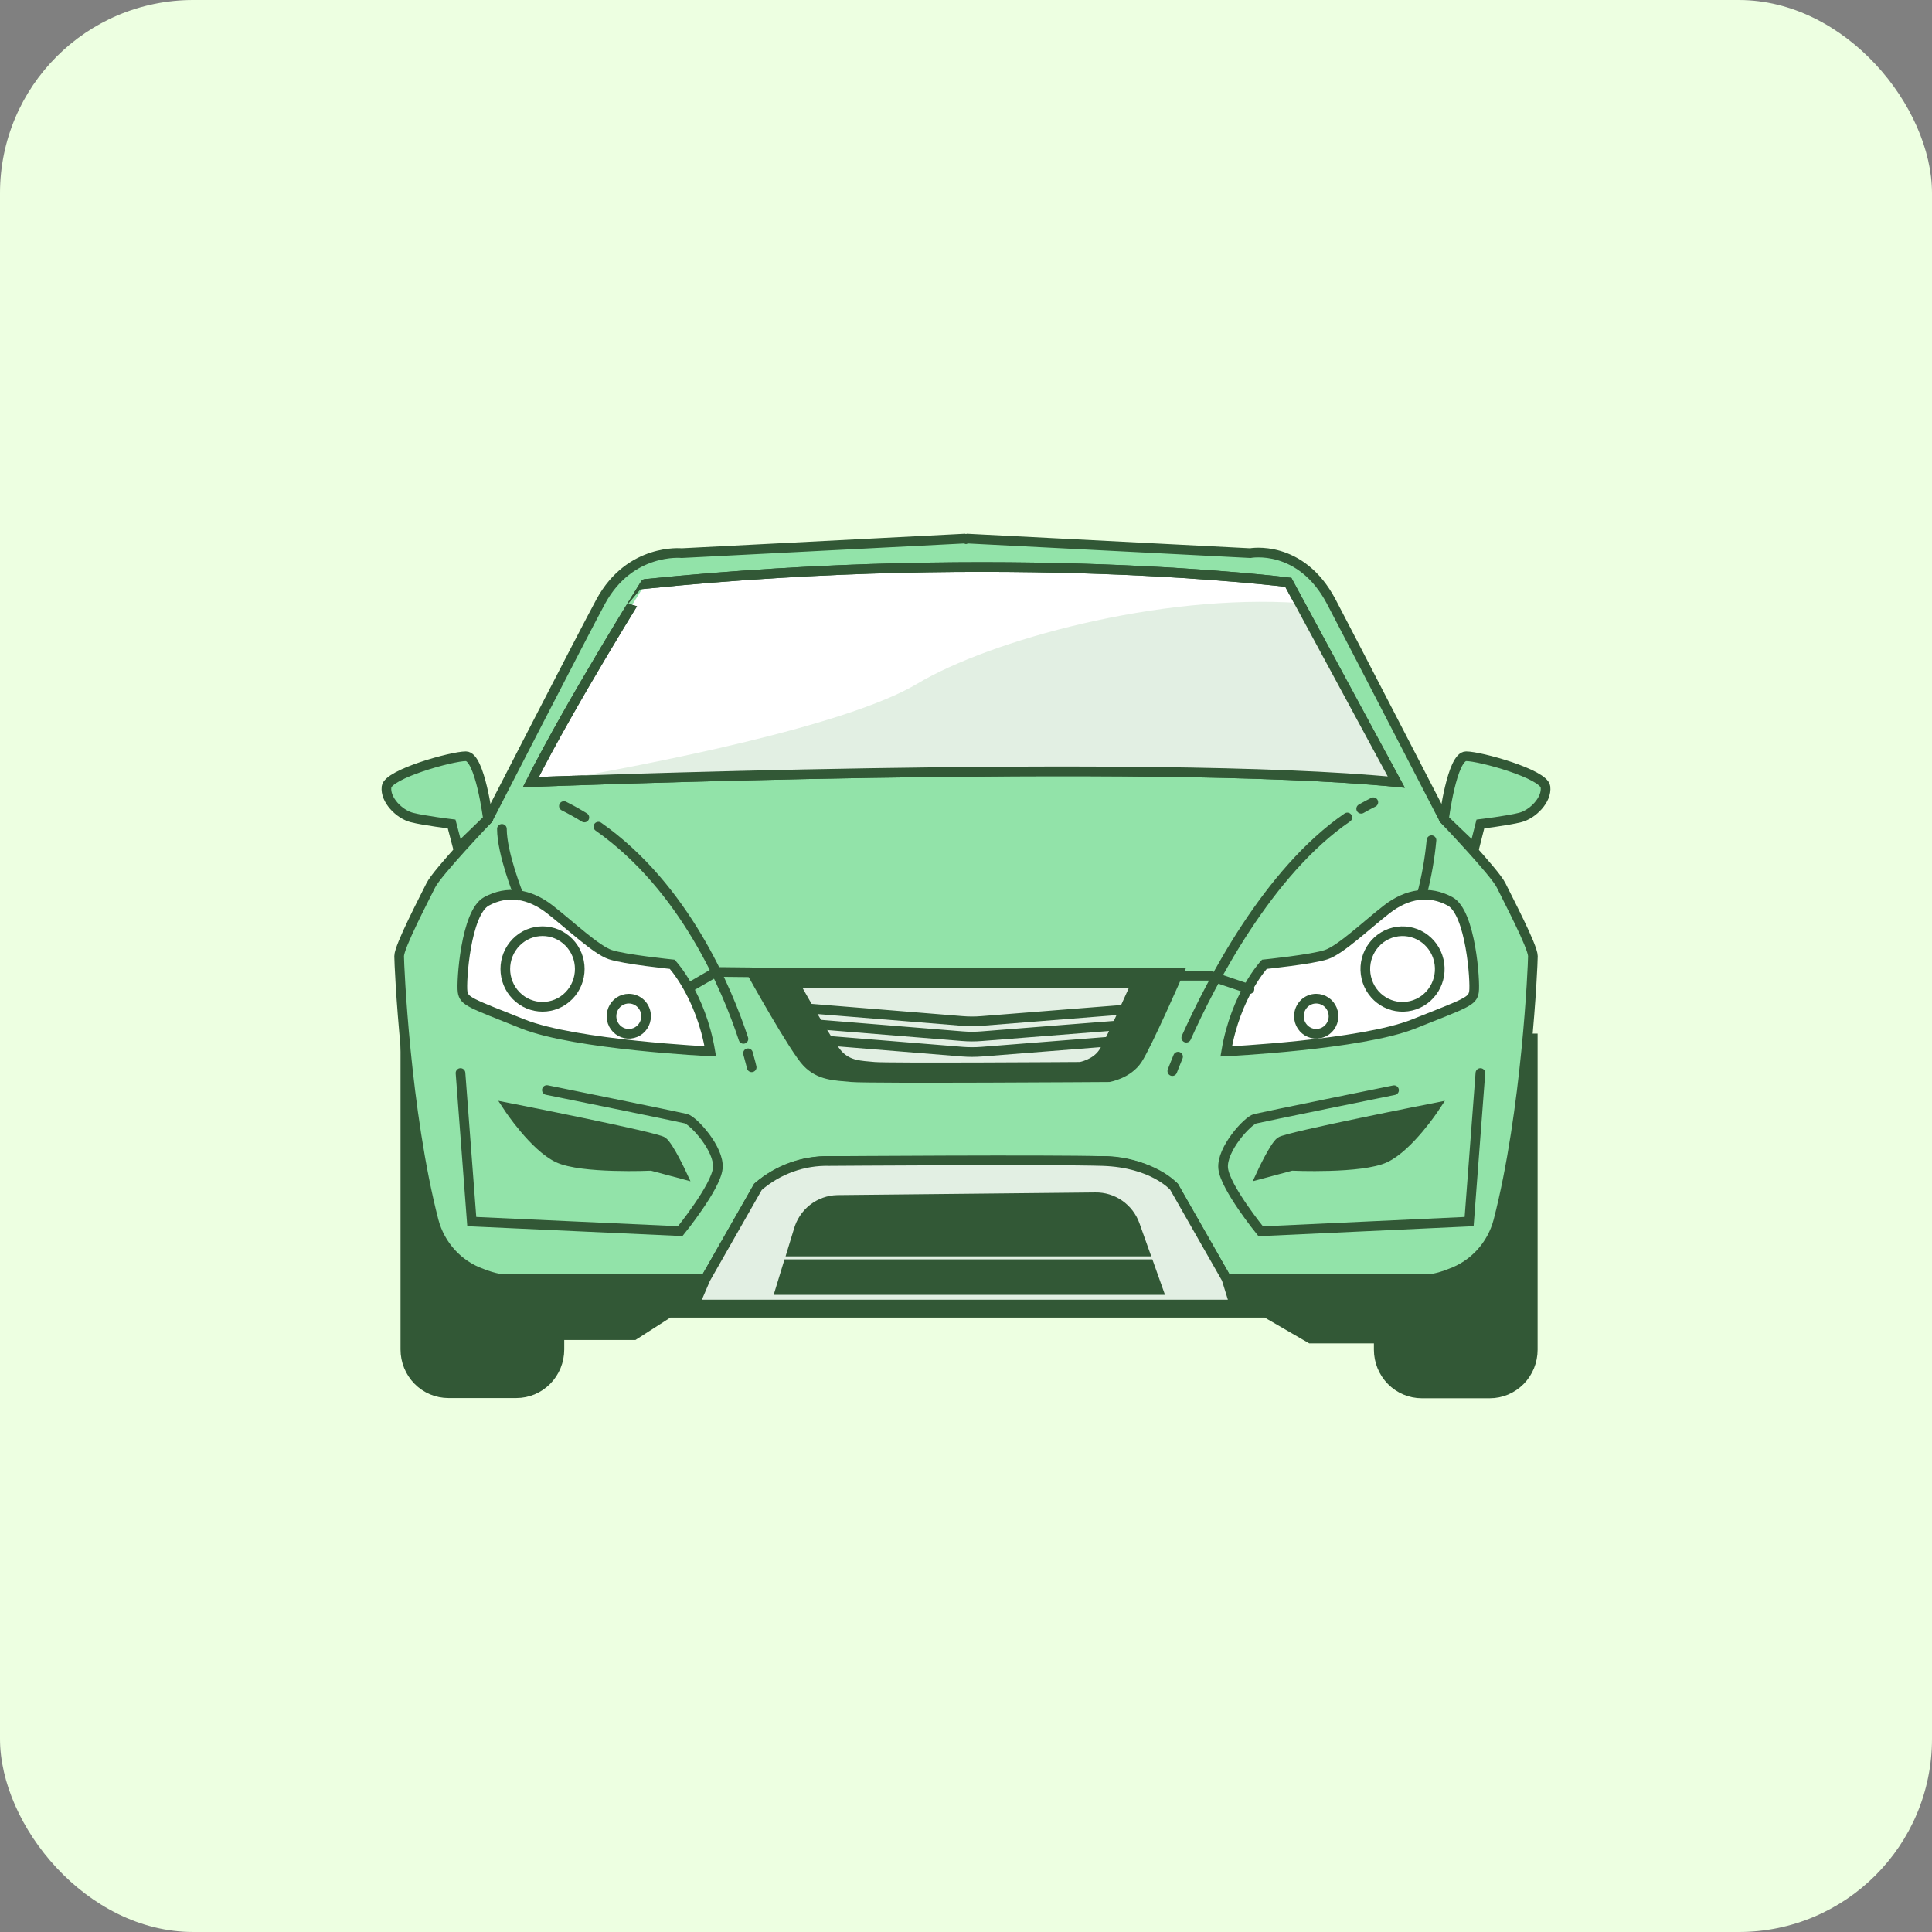
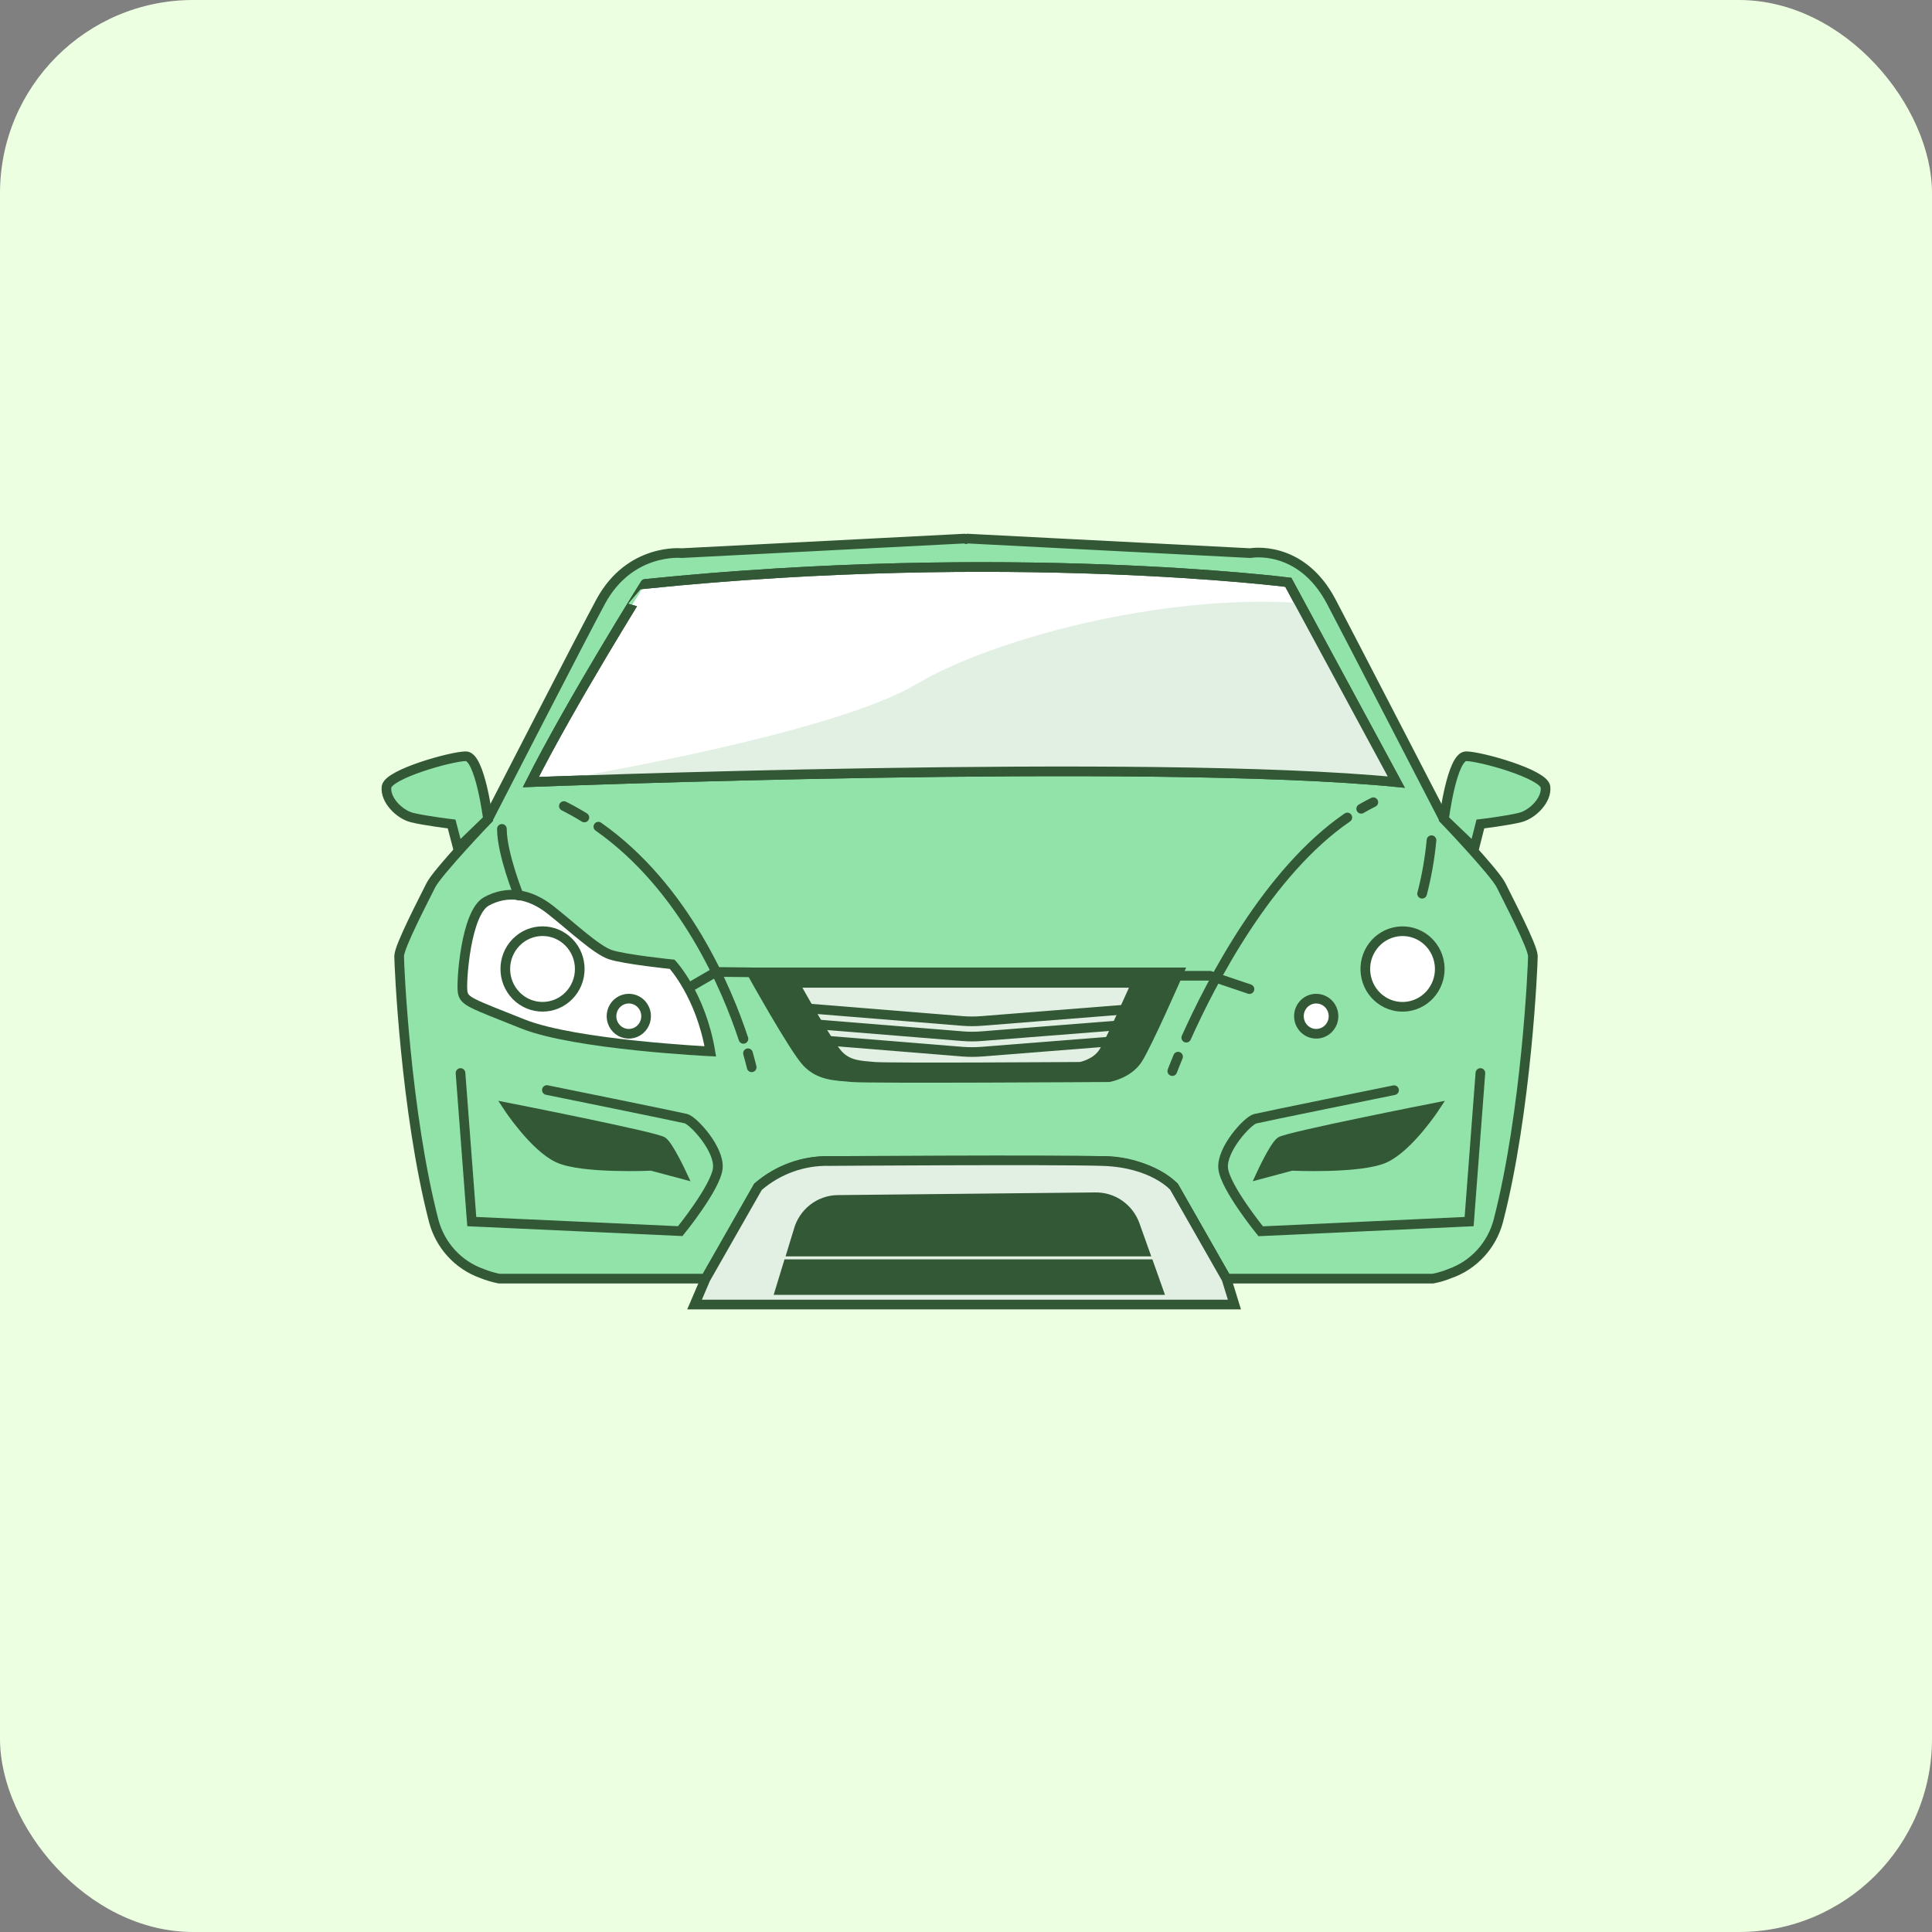
<svg xmlns="http://www.w3.org/2000/svg" width="160" height="160" viewBox="0 0 160 160" fill="none">
  <rect x="0" y="0" width="160" height="160" fill="#808080" stroke="none" />
  <rect width="160" height="160" rx="16" fill="#EDFFE1" />
  <rect x="52" y="51.41" width="55.999" height="56" rx="28" fill="white" />
-   <path d="M114.181 85.996V103.644H46.328V85.996H33.57V111.756C33.569 112.232 33.661 112.703 33.84 113.143C34.019 113.582 34.281 113.982 34.612 114.318C34.943 114.655 35.337 114.922 35.77 115.104C36.202 115.286 36.666 115.379 37.135 115.379H42.763C43.708 115.379 44.614 114.998 45.282 114.32C45.951 113.642 46.327 112.722 46.328 111.762V110.573H52.508L55.401 108.716H104.845L108.528 110.852H114.181V111.781C114.182 112.74 114.558 113.66 115.226 114.338C115.895 115.016 116.801 115.397 117.745 115.397H123.374C123.842 115.398 124.305 115.304 124.738 115.123C125.17 114.941 125.563 114.675 125.894 114.339C126.225 114.003 126.488 113.604 126.667 113.166C126.846 112.727 126.938 112.256 126.938 111.781V85.996H114.181Z" fill="#325836" stroke="#325836" stroke-width="0.8" stroke-miterlimit="10" stroke-linecap="round" />
  <path d="M124.313 73.316C123.788 72.245 119.581 67.839 119.581 67.839C119.581 67.839 111.577 52.34 110.244 49.813C107.714 45.02 103.537 45.807 103.537 45.807L80.129 44.605L79.998 44.643L79.867 44.605L56.459 45.807C56.459 45.807 52.172 45.361 49.751 49.813C48.385 52.321 40.415 67.839 40.415 67.839C40.415 67.839 36.207 72.245 35.68 73.316C35.152 74.387 33.055 78.388 33.055 79.183C33.055 79.899 33.576 92.042 35.918 101.107C36.183 102.107 36.684 103.026 37.378 103.785C38.072 104.543 38.937 105.119 39.9 105.461C40.365 105.65 40.847 105.795 41.339 105.891H58.435L62.774 98.281C64.436 96.881 66.533 96.125 68.692 96.144H91.31C93.469 96.125 95.566 96.881 97.228 98.281L101.567 105.891H118.663C119.154 105.795 119.635 105.651 120.099 105.461C121.062 105.119 121.929 104.544 122.623 103.786C123.318 103.027 123.819 102.108 124.084 101.107C126.426 92.042 126.947 79.899 126.947 79.183C126.944 78.388 124.831 74.384 124.313 73.316Z" fill="#92E3A9" stroke="#325836" stroke-width="0.8" stroke-miterlimit="10" stroke-linecap="round" />
  <path d="M58.434 105.9L57.52 108.036H102.229L101.57 105.9L97.231 98.289C97.231 98.289 95.52 96.286 91.312 96.153C87.104 96.02 68.692 96.153 68.692 96.153C66.527 96.096 64.418 96.858 62.773 98.289L58.434 105.9Z" fill="#E2EFE3" stroke="#325836" stroke-width="0.8" stroke-miterlimit="10" stroke-linecap="round" />
  <path d="M62.242 80.527C62.242 80.527 65.795 86.936 66.847 88.005C67.899 89.073 69.082 89.073 70.53 89.206C71.979 89.339 91.833 89.206 91.833 89.206C91.833 89.206 93.412 88.94 94.202 87.738C94.992 86.537 97.621 80.527 97.621 80.527H62.242Z" fill="#325836" stroke="#325836" stroke-width="0.8" stroke-miterlimit="10" stroke-linecap="round" />
  <path d="M65.769 81.398C65.769 81.398 68.612 86.529 69.456 87.386C70.301 88.244 71.246 88.241 72.405 88.349C73.564 88.458 89.466 88.349 89.466 88.349C89.466 88.349 90.731 88.136 91.363 87.173C91.994 86.21 94.107 81.398 94.107 81.398H65.769Z" fill="#E2EFE3" stroke="#325836" stroke-width="0.8" stroke-miterlimit="10" stroke-linecap="round" />
  <path d="M94.774 103.645L93.987 101.438C93.743 100.758 93.296 100.172 92.708 99.762C92.121 99.353 91.422 99.14 90.709 99.153L69.348 99.373C68.615 99.388 67.905 99.643 67.325 100.1C66.745 100.556 66.325 101.191 66.128 101.909L65.598 103.645H94.774Z" fill="#325836" stroke="#325836" stroke-width="0.8" stroke-miterlimit="10" stroke-linecap="round" />
  <path d="M65.266 104.695L64.613 106.832H95.912L95.152 104.695H65.266Z" fill="#325836" stroke="#325836" stroke-width="0.8" stroke-miterlimit="10" stroke-linecap="round" />
  <path d="M119.586 67.837C119.586 67.837 120.242 62.629 121.416 62.629C122.59 62.629 127.859 64.1 127.99 65.168C128.121 66.236 126.938 67.437 125.886 67.704C124.834 67.97 122.599 68.239 122.599 68.239L122.092 70.242L119.586 67.837Z" fill="#92E3A9" stroke="#325836" stroke-width="0.8" stroke-miterlimit="10" stroke-linecap="round" />
  <path d="M40.414 67.837C40.414 67.837 39.755 62.629 38.584 62.629C37.413 62.629 32.141 64.1 32.01 65.168C31.879 66.236 33.062 67.437 34.114 67.704C35.166 67.97 37.401 68.239 37.401 68.239L37.926 70.242L40.414 67.837Z" fill="#92E3A9" stroke="#325836" stroke-width="0.8" stroke-miterlimit="10" stroke-linecap="round" />
  <path d="M43.961 64.77C43.961 64.77 95.251 62.767 115.635 64.77L106.692 48.224C106.692 48.224 83.546 45.286 53.432 48.358C53.432 48.345 47.251 58.228 43.961 64.77Z" fill="white" stroke="#325836" stroke-width="0.8" stroke-miterlimit="10" stroke-linecap="round" />
  <path d="M55.669 79.859C55.669 79.859 58.035 82.395 58.825 87.07C58.825 87.07 47.646 86.535 43.307 84.801C38.968 83.067 38.428 82.943 38.309 82.129C38.19 81.315 38.571 75.587 40.282 74.652C41.993 73.717 43.831 73.983 45.542 75.317C47.253 76.652 49.357 78.658 50.54 79.057C51.723 79.457 55.669 79.859 55.669 79.859Z" fill="white" stroke="#325836" stroke-width="0.8" stroke-miterlimit="10" stroke-linecap="round" />
  <path d="M47.11 82.46C48.314 81.237 48.314 79.255 47.11 78.033C45.906 76.81 43.954 76.81 42.75 78.033C41.546 79.255 41.546 81.237 42.75 82.46C43.954 83.682 45.906 83.682 47.11 82.46Z" fill="white" stroke="#325836" stroke-width="0.8" stroke-miterlimit="10" stroke-linecap="round" />
  <path d="M53.507 84.158C53.507 84.446 53.423 84.728 53.265 84.967C53.108 85.207 52.884 85.393 52.622 85.503C52.359 85.613 52.071 85.642 51.793 85.585C51.515 85.529 51.26 85.39 51.059 85.186C50.859 84.982 50.723 84.723 50.668 84.44C50.613 84.158 50.642 83.865 50.751 83.599C50.859 83.333 51.044 83.106 51.28 82.947C51.516 82.787 51.793 82.703 52.077 82.703C52.265 82.703 52.451 82.741 52.625 82.814C52.799 82.887 52.956 82.994 53.089 83.129C53.222 83.265 53.327 83.425 53.399 83.602C53.471 83.778 53.507 83.967 53.507 84.158Z" fill="white" stroke="#325836" stroke-width="0.8" stroke-miterlimit="10" stroke-linecap="round" />
-   <path d="M104.71 79.859C104.71 79.859 102.341 82.395 101.551 87.07C101.551 87.07 112.73 86.535 117.072 84.801C121.414 83.067 121.951 82.943 122.07 82.129C122.189 81.315 121.804 75.587 120.097 74.652C118.389 73.717 116.544 73.983 114.834 75.317C113.123 76.652 111.022 78.658 109.839 79.057C108.656 79.457 104.71 79.859 104.71 79.859Z" fill="white" stroke="#325836" stroke-width="0.8" stroke-miterlimit="10" stroke-linecap="round" />
  <path d="M116.864 83.295C118.52 82.896 119.545 81.209 119.152 79.527C118.759 77.845 117.098 76.805 115.441 77.204C113.784 77.602 112.76 79.289 113.153 80.972C113.545 82.654 115.207 83.694 116.864 83.295Z" fill="white" stroke="#325836" stroke-width="0.8" stroke-miterlimit="10" stroke-linecap="round" />
  <path d="M107.57 84.158C107.57 84.446 107.654 84.728 107.812 84.967C107.97 85.207 108.194 85.393 108.456 85.503C108.718 85.613 109.006 85.642 109.284 85.585C109.562 85.529 109.818 85.39 110.018 85.186C110.218 84.982 110.355 84.723 110.41 84.44C110.464 84.158 110.436 83.865 110.327 83.599C110.218 83.333 110.034 83.106 109.798 82.947C109.561 82.787 109.284 82.703 109 82.703C108.812 82.703 108.626 82.741 108.452 82.814C108.279 82.887 108.121 82.994 107.988 83.129C107.855 83.265 107.75 83.425 107.678 83.602C107.607 83.778 107.57 83.967 107.57 84.158Z" fill="white" stroke="#325836" stroke-width="0.8" stroke-miterlimit="10" stroke-linecap="round" />
  <path d="M118.8 91.742C118.8 91.742 106.569 94.148 106.041 94.547C105.514 94.947 104.465 97.219 104.465 97.219L106.962 96.55C106.962 96.55 112.756 96.817 114.723 95.882C116.69 94.947 118.8 91.742 118.8 91.742Z" fill="#325836" stroke="#325836" stroke-width="0.8" stroke-miterlimit="10" stroke-linecap="round" />
  <path d="M42.125 91.742C42.125 91.742 54.356 94.148 54.88 94.547C55.405 94.947 56.46 97.219 56.46 97.219L53.959 96.55C53.959 96.55 48.166 96.817 46.202 95.882C44.238 94.947 42.125 91.742 42.125 91.742Z" fill="#325836" stroke="#325836" stroke-width="0.8" stroke-miterlimit="10" stroke-linecap="round" />
  <path d="M103.474 81.914L100.209 80.809H97.629" stroke="#325836" stroke-width="0.8" stroke-miterlimit="10" stroke-linecap="round" />
  <path d="M57.117 81.755L59.294 80.492L62.243 80.523" stroke="#325836" stroke-width="0.8" stroke-miterlimit="10" stroke-linecap="round" />
  <path d="M112.727 66.979C113.059 66.787 113.394 66.605 113.733 66.438" stroke="#325836" stroke-width="0.8" stroke-miterlimit="10" stroke-linecap="round" />
  <path d="M98.242 85.936C100.3 81.341 105.006 72.207 111.58 67.699" stroke="#325836" stroke-width="0.8" stroke-miterlimit="10" stroke-linecap="round" />
  <path d="M97.086 88.703C97.086 88.703 97.248 88.266 97.562 87.508" stroke="#325836" stroke-width="0.8" stroke-miterlimit="10" stroke-linecap="round" />
  <path d="M48.395 67.701C47.848 67.363 47.283 67.047 46.699 66.754" stroke="#325836" stroke-width="0.8" stroke-miterlimit="10" stroke-linecap="round" />
  <path d="M61.569 86.035C60.221 81.948 56.712 73.492 49.555 68.461" stroke="#325836" stroke-width="0.8" stroke-miterlimit="10" stroke-linecap="round" />
  <path d="M62.25 88.388C62.25 88.388 62.156 87.963 61.945 87.227" stroke="#325836" stroke-width="0.8" stroke-miterlimit="10" stroke-linecap="round" />
  <path d="M42.966 74.171C42.966 74.171 41.566 70.697 41.566 68.644L42.966 74.171Z" fill="white" />
  <path d="M42.966 74.171C42.966 74.171 41.566 70.697 41.566 68.644" stroke="#325836" stroke-width="0.8" stroke-miterlimit="10" stroke-linecap="round" />
  <path d="M117.773 74.013C118.151 72.56 118.411 71.078 118.551 69.582L117.773 74.013Z" fill="white" />
  <path d="M117.773 74.013C118.151 72.56 118.411 71.078 118.551 69.582" stroke="#325836" stroke-width="0.8" stroke-miterlimit="10" stroke-linecap="round" />
  <path d="M122.6 88.863L121.667 101.167L104.407 101.969C104.407 101.969 101.453 98.338 101.297 96.758C101.141 95.18 103.319 92.811 103.941 92.653C104.563 92.495 115.449 90.284 115.449 90.284" stroke="#325836" stroke-width="0.8" stroke-miterlimit="10" stroke-linecap="round" />
  <path d="M38.137 88.863L39.07 101.167L56.335 101.957C56.335 101.957 59.29 98.325 59.445 96.746C59.601 95.167 57.424 92.799 56.802 92.641C56.18 92.483 45.29 90.272 45.29 90.272" stroke="#325836" stroke-width="0.8" stroke-miterlimit="10" stroke-linecap="round" />
  <path d="M66.996 83.519L79.687 84.55C80.226 84.594 80.768 84.594 81.307 84.55L93.004 83.622" stroke="#325836" stroke-width="0.8" stroke-miterlimit="10" stroke-linecap="round" />
  <path d="M67.836 84.848L79.692 85.811C80.231 85.856 80.772 85.856 81.311 85.811L92.594 84.922" stroke="#325836" stroke-width="0.8" stroke-miterlimit="10" stroke-linecap="round" />
  <path d="M68.688 86.199L79.692 87.094C80.231 87.136 80.773 87.136 81.312 87.094L92.03 86.249" stroke="#325836" stroke-width="0.8" stroke-miterlimit="10" stroke-linecap="round" />
  <path d="M75.959 56.624C70.077 60.135 54.004 63.262 45.695 64.705C54.8 64.377 97.483 62.984 115.641 64.767L107.634 49.94C95.992 49.15 81.993 53.02 75.959 56.624Z" fill="#E2EFE3" />
  <path d="M43.961 64.77C43.961 64.77 95.251 62.767 115.635 64.77L106.692 48.224C106.692 48.224 83.546 45.286 53.432 48.358C53.432 48.345 47.251 58.228 43.961 64.77Z" stroke="#325836" stroke-width="0.8" stroke-miterlimit="10" stroke-linecap="round" />
</svg>